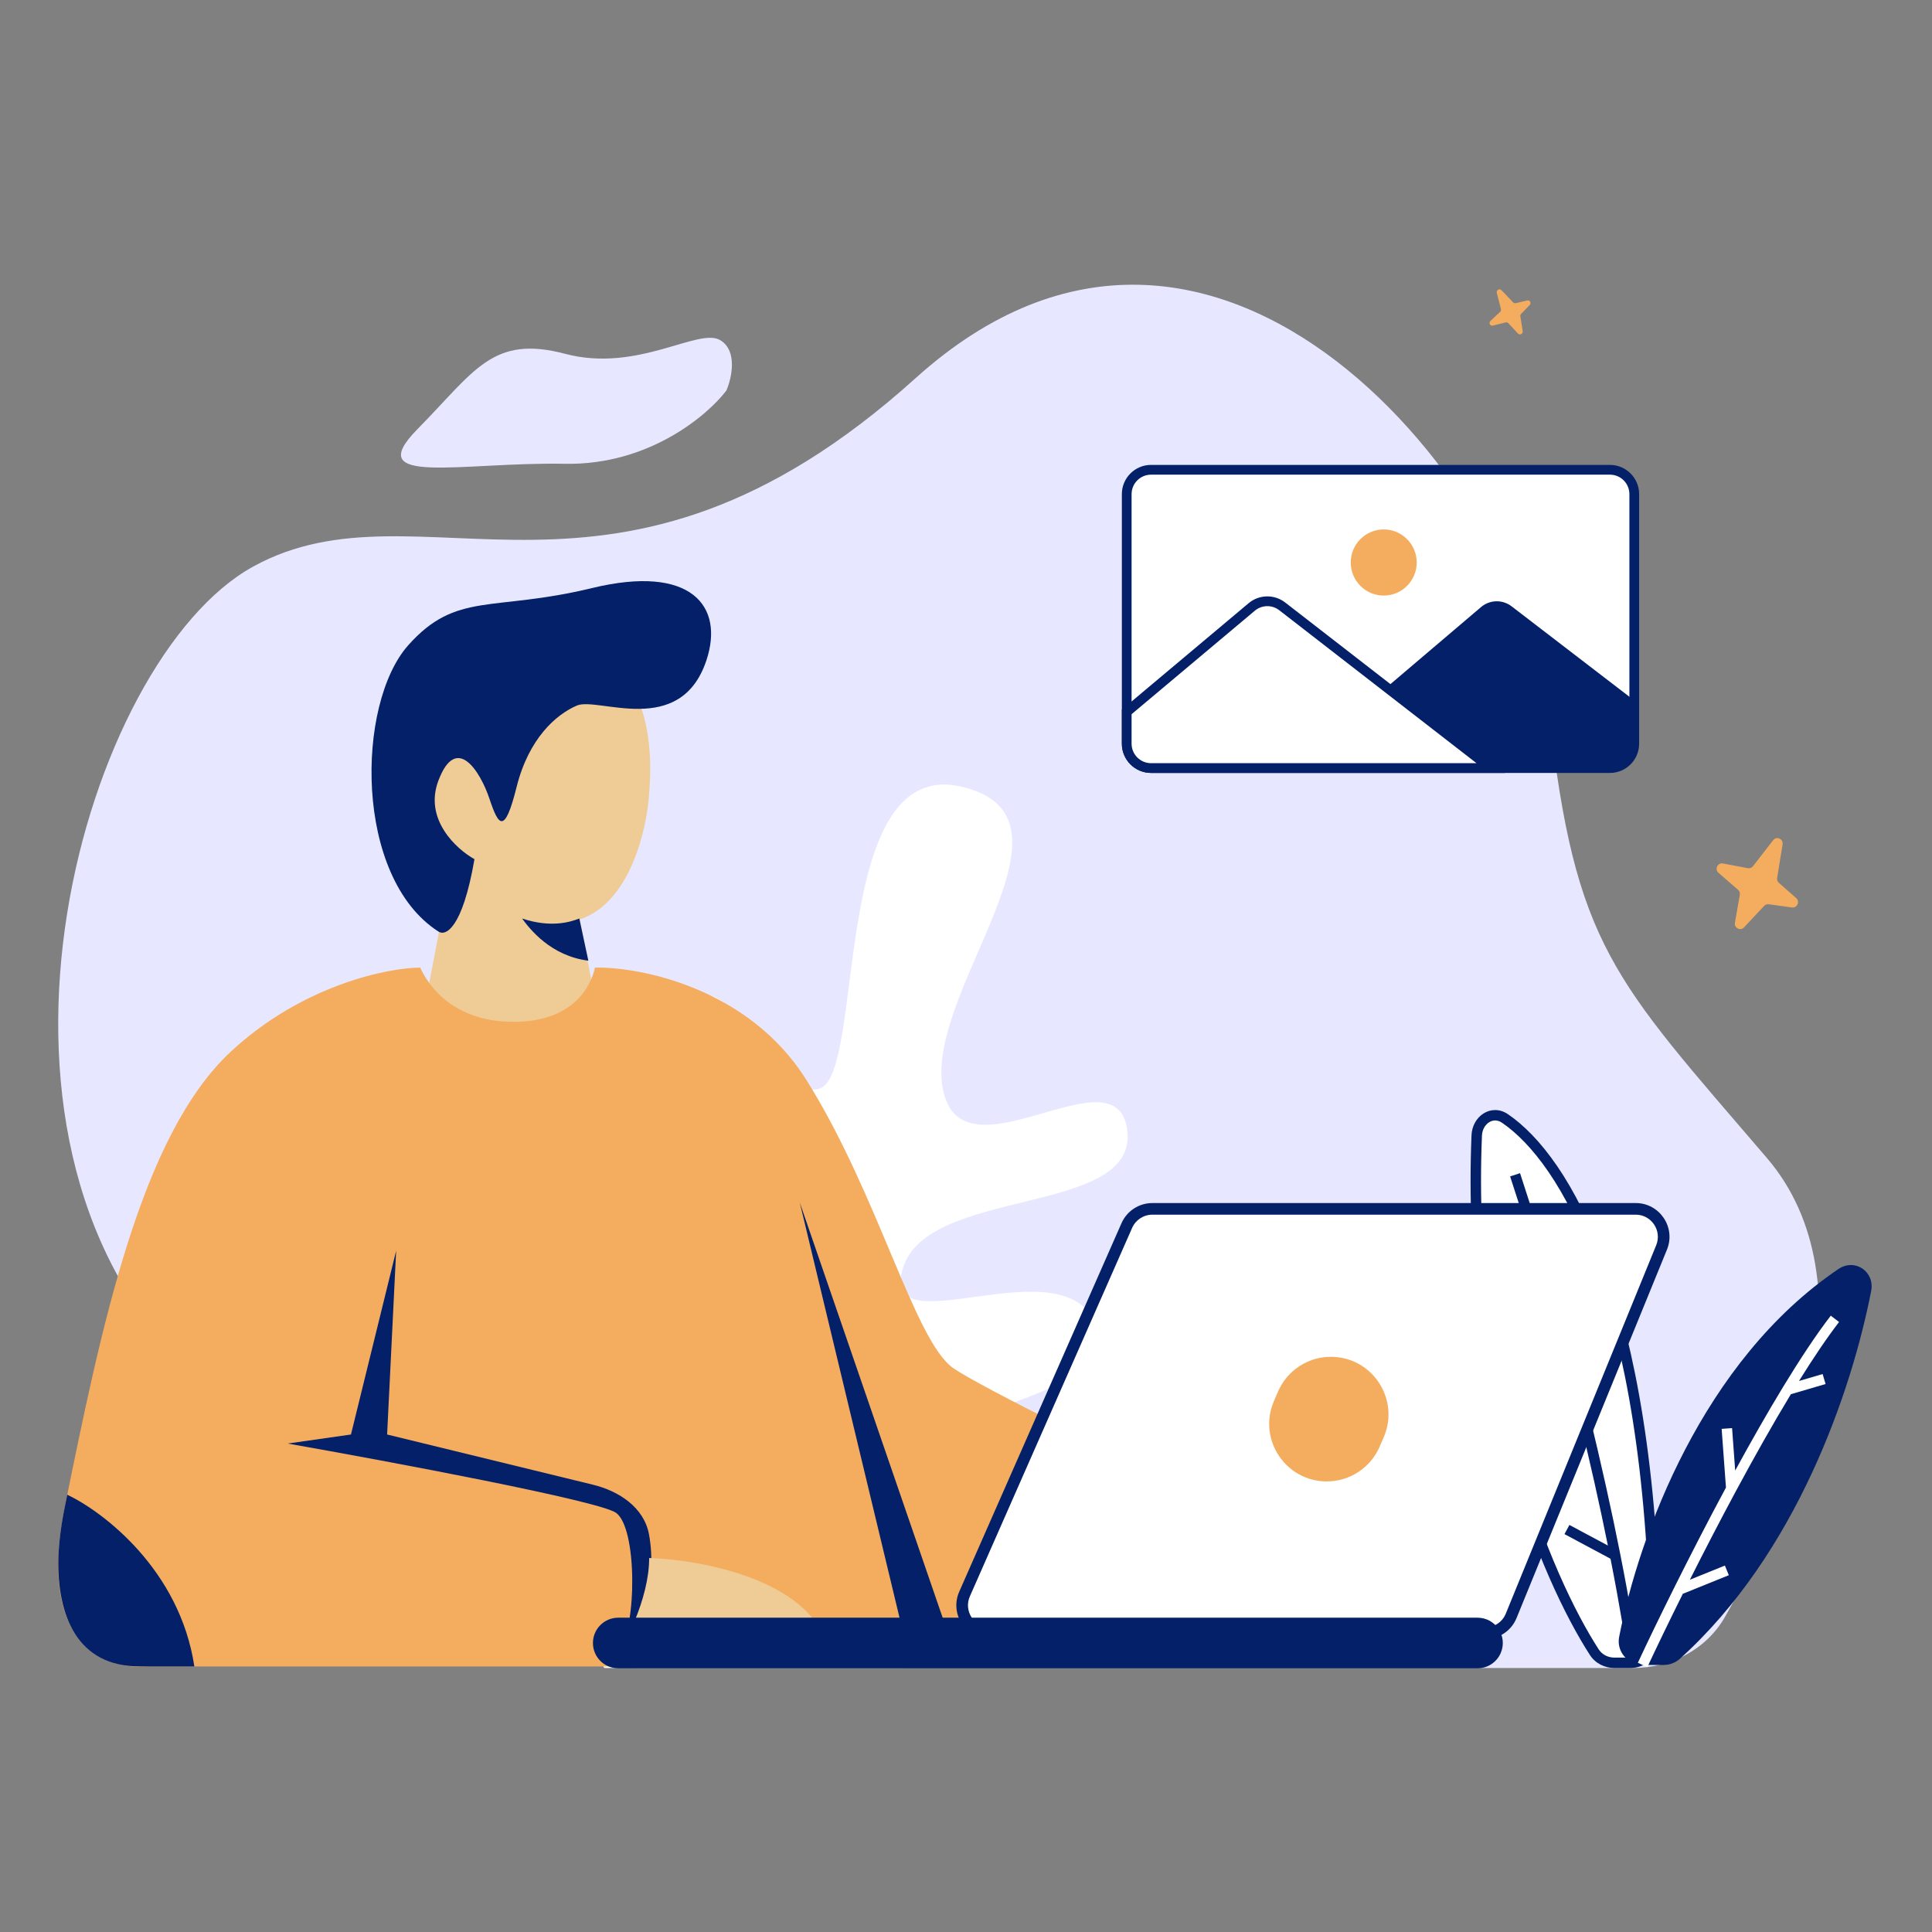
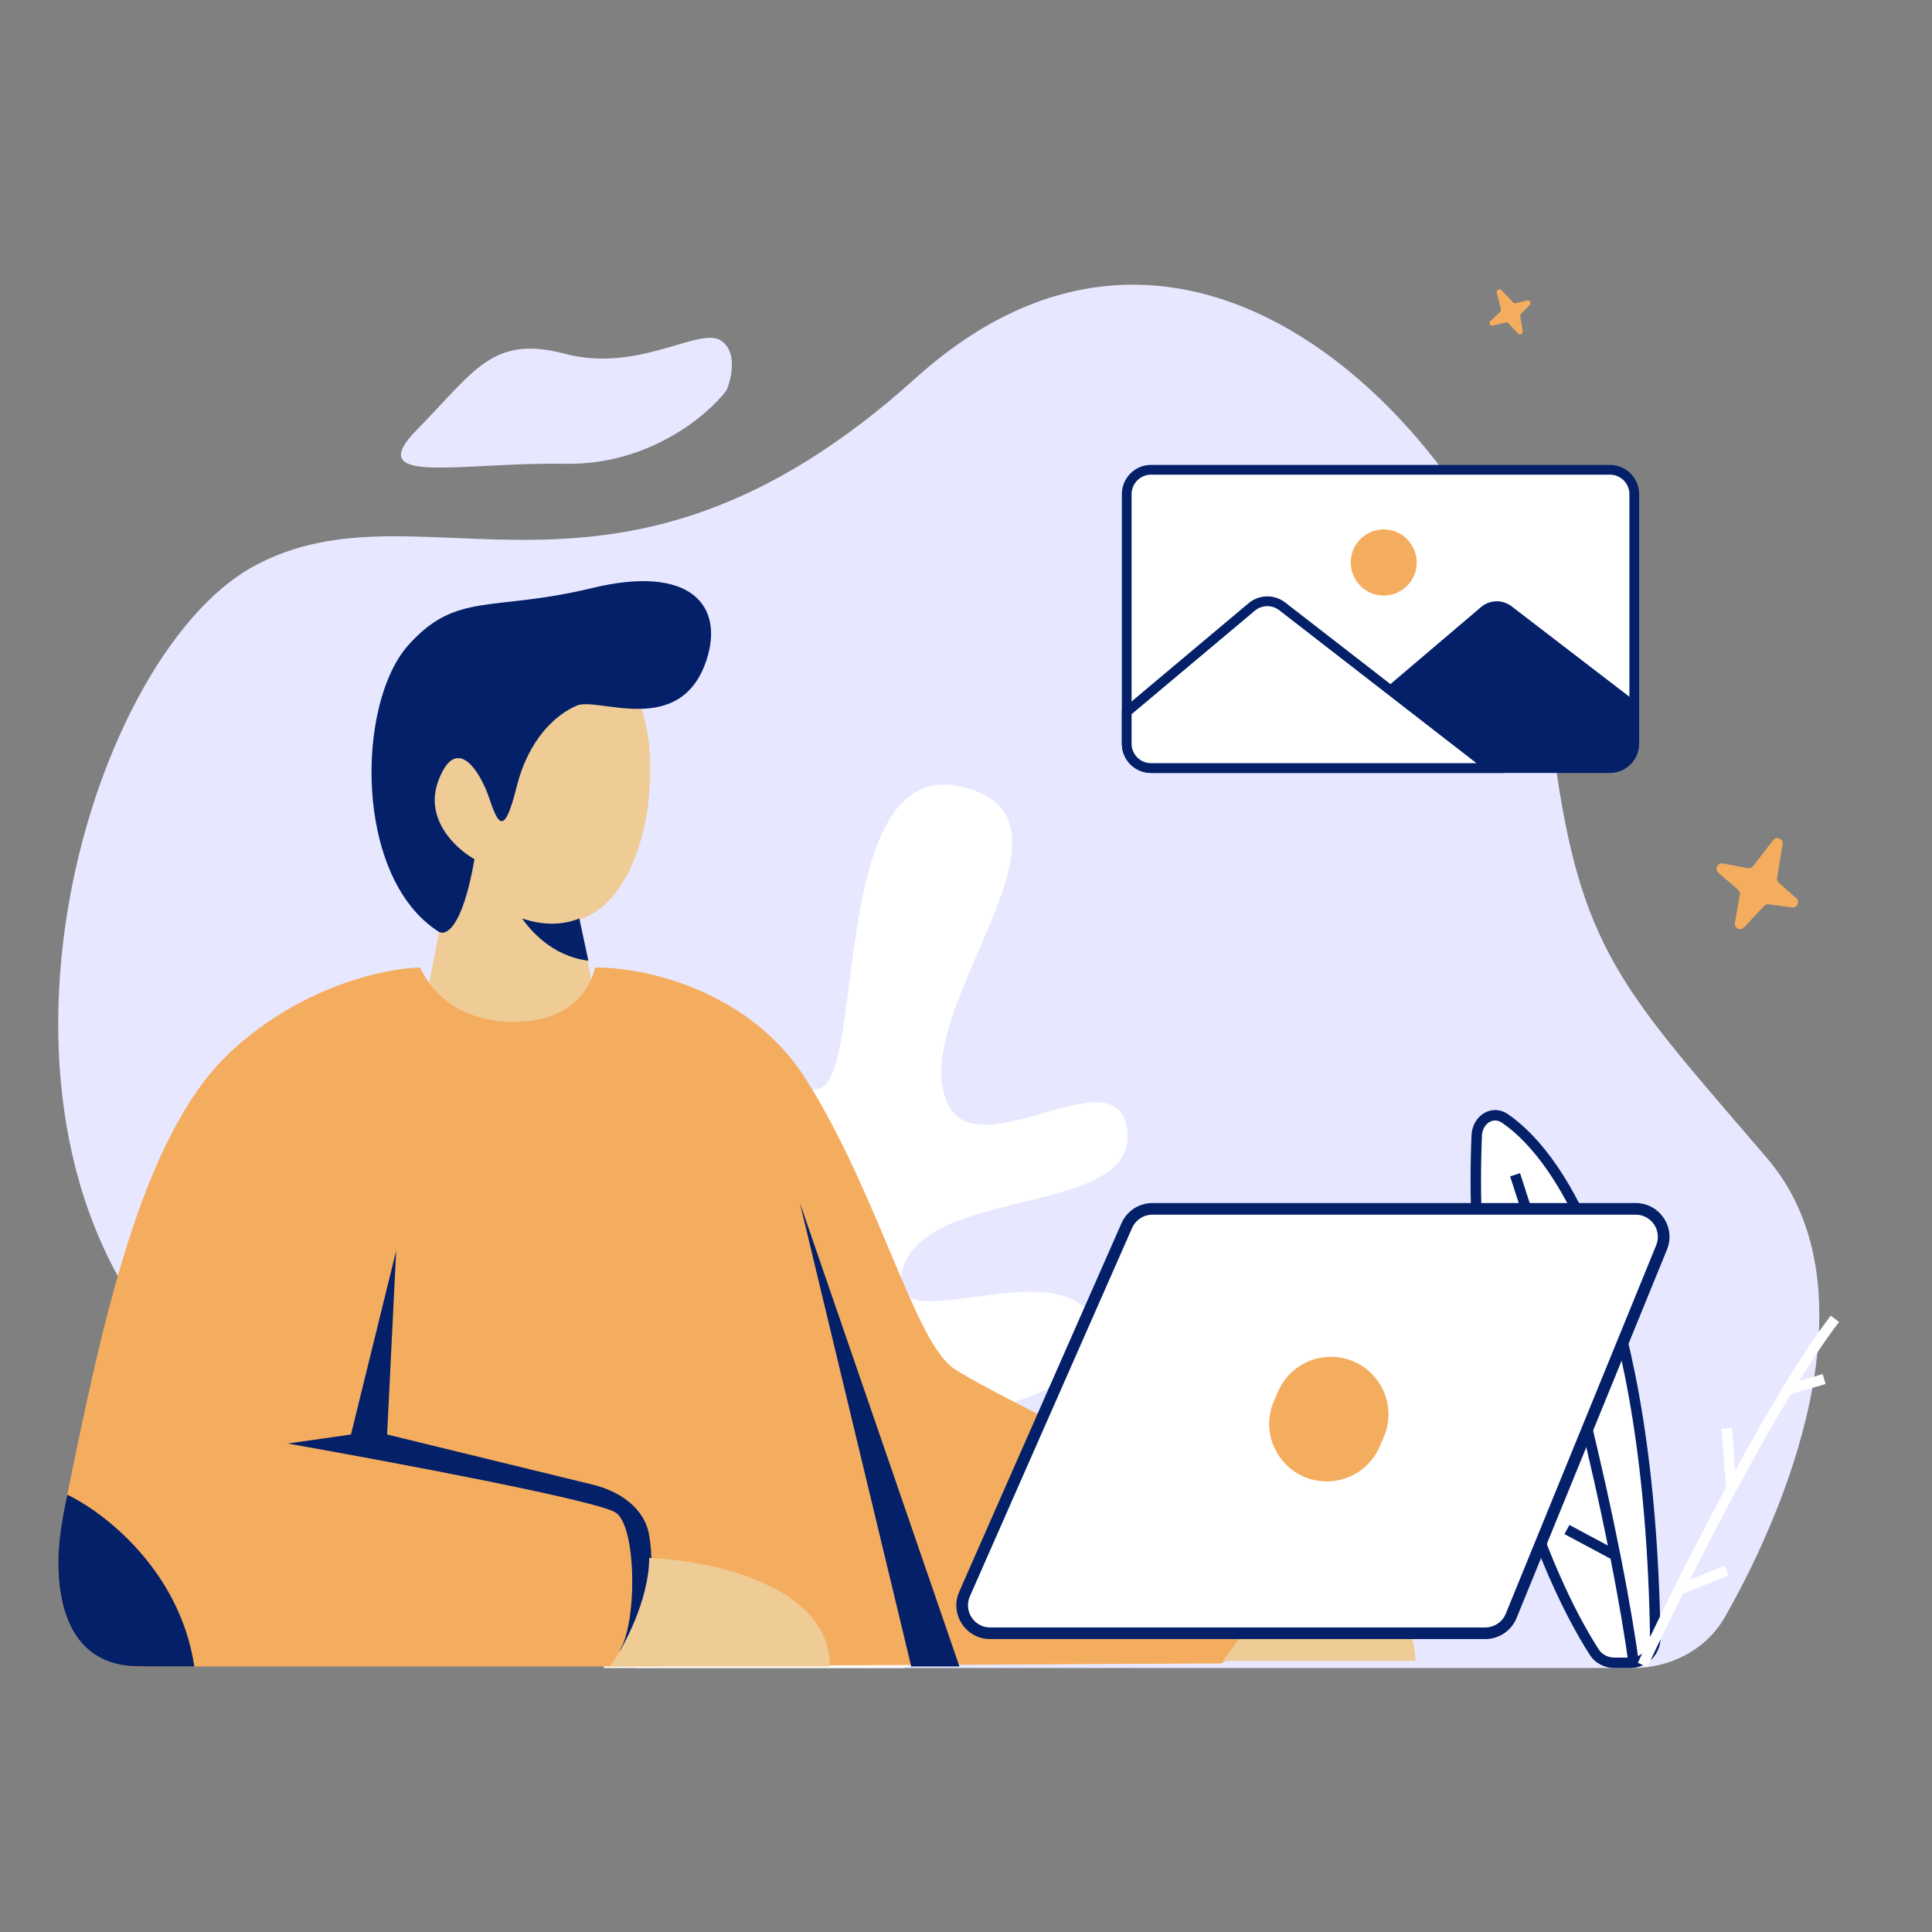
<svg xmlns="http://www.w3.org/2000/svg" width="3000" height="3000" fill="none" viewBox="0 0 3000 3000" id="man-working-on-laptop">
  <rect x="0" y="0" width="3000" height="3000" fill="#808080" stroke="none" />
  <path fill="#E7E8FF" d="M2405.15 1104.86C2445.76 1469.42 2504.41 1518.92 2743.51 1797.97C2908.22 1990.19 2790.4 2314.1 2678.64 2510.54C2649.65 2561.48 2594.15 2590.1 2535.46 2590.1H993.318C862.679 2590.1 382.229 2213.63 289.264 2122.02C-80.678 1757.46 131.362 1023.84 393.028 879.82C654.694 735.797 952.453 1010.34 1421.65 587.273C1890.84 164.204 2367.56 767.302 2405.15 1104.86Z" />
  <path fill="#E7E8FF" d="M877.48 720.174C1007 722.571 1098.44 645.277 1127.97 606.33C1136.12 587.356 1145.69 545.214 1118.81 528.437C1085.21 507.466 990.507 579.367 877.48 549.408C764.454 519.45 736.959 576.371 648.37 666.248C559.781 756.125 715.576 717.178 877.48 720.174Z" />
  <path fill="#fff" d="M938.421 2590.1H1401.82C1530.81 2542.74 1702.79 2485.91 1659.8 2376.99 1616.8 2268.07 1401.82 2414.88 1344.49 2310.69 1287.17 2206.5 1750.57 2192.3 1702.79 2059.7 1655.02 1927.1 1363.6 2097.58 1401.82 1969.72 1440.04 1841.85 1764.9 1889.21 1750.57 1756.61 1736.23 1624.01 1492.59 1841.85 1463.93 1690.31 1435.26 1538.77 1698.02 1268.83 1492.59 1221.48 1287.17 1174.12 1344.49 1666.63 1272.83 1690.31 1201.17 1713.99 1134.29 1458.26 1033.97 1571.92 933.644 1685.58 1105.63 1941.3 1033.97 2059.7 962.308 2178.09 861.984 1737.67 747.328 1941.3 655.603 2104.21 836.505 2441.71 938.421 2590.1ZM2293.05 1763.14C2276.99 2155.1 2400.39 2449.02 2475.62 2565.48 2482.47 2576.09 2494.35 2582.03 2507.02 2582.03H2531.48C2553.12 2582.03 2570.66 2564.25 2570.32 2542.72 2561.88 2017.4 2429.99 1800.13 2336.87 1736.71 2316.98 1723.16 2294.03 1739.18 2293.05 1763.14Z" />
  <path fill="#032068" fill-rule="evenodd" d="M2312.24 1742.66C2306.28 1746.45 2301.55 1753.94 2301.16 1763.46C2285.16 2153.71 2408.08 2446 2482.45 2561.12C2487.68 2569.22 2496.88 2573.95 2507.02 2573.95H2531.48C2548.58 2573.95 2562.48 2559.88 2562.2 2542.85C2558 2280.8 2523 2096.07 2477.7 1969.2C2432.36 1842.21 2376.92 1773.77 2332.28 1743.37C2325.13 1738.49 2317.95 1739.03 2312.24 1742.66ZM2303.5 1729.05C2314.48 1722.07 2328.71 1721.37 2341.45 1730.05C2389.93 1763.06 2447 1834.97 2492.99 1963.8C2539.04 2092.76 2574.2 2279.33 2578.43 2542.59C2578.85 2568.61 2557.67 2590.1 2531.48 2590.1H2507.02C2491.82 2590.1 2477.26 2582.95 2468.8 2569.85C2392.7 2452.04 2268.81 2156.49 2284.95 1762.81C2285.54 1748.37 2292.77 1735.88 2303.5 1729.05Z" clip-rule="evenodd" />
-   <path fill="#032068" d="M2854.69 1970.55C2643.97 2112.92 2545.12 2383.51 2514.21 2541.71C2509.7 2564.77 2527.93 2585.36 2551.55 2585.36H2583C2592.39 2585.36 2601.51 2582.02 2608.47 2575.76C2789.4 2412.97 2875.33 2159.75 2905.53 2004.67C2911.41 1974.47 2880.27 1953.27 2854.69 1970.55Z" />
  <path fill="#032068" fill-rule="evenodd" d="M2360.31 1821.7C2382.19 1888.02 2401.97 1953.06 2419.77 2015.64C2434.18 2066.32 2447.28 2115.39 2459.13 2162.21L2482.68 2104.92L2497.7 2111.03L2465.76 2188.72C2486.58 2272.85 2503.22 2349.08 2515.98 2413.55C2530.76 2488.18 2540.35 2547.11 2545.21 2584.33L2529.12 2586.41C2524.4 2550.25 2515.11 2493.02 2500.8 2420.41L2429.3 2382.16L2436.98 2367.94L2496.71 2399.89C2484.34 2338.68 2468.64 2267.71 2449.38 2190.03C2436.29 2137.25 2421.55 2081.38 2405.1 2023.36L2332.03 1984.92L2339.62 1970.65L2398.95 2001.87C2382.58 1945.1 2364.58 1886.43 2344.89 1826.73L2360.31 1821.7Z" clip-rule="evenodd" />
  <path fill="#fff" fill-rule="evenodd" d="M2793.46 2144.38C2815.43 2109.06 2836.51 2077.69 2855.68 2052.79L2842.8 2042.98C2819.95 2072.66 2794.65 2111.02 2768.6 2153.87C2744.15 2194.1 2718.96 2238.4 2694.39 2283.42L2689.55 2217.55L2673.37 2218.73L2680.06 2309.87C2651.36 2363.29 2623.89 2416.83 2599.9 2464.93C2577.28 2510.3 2557.76 2550.86 2543.23 2581.96L2557.94 2588.77C2572.12 2558.43 2591.09 2519 2613.07 2474.85L2684.51 2445.95L2678.4 2431L2624.01 2453C2645.88 2409.51 2670.22 2362.39 2695.48 2315.43C2723.53 2263.28 2752.7 2211.38 2780.86 2164.91L2834.76 2149.1L2830.17 2133.62L2793.46 2144.38Z" clip-rule="evenodd" />
  <path fill="#EFCB96" d="M685.309 1427.67L666.6 1525.89L685.309 1628.79C733.641 1635.03 832.176 1647.5 839.66 1647.5C847.143 1647.5 902.024 1600.73 928.528 1577.34L900.465 1427.67C979.043 1401.48 1004.92 1285.79 1008.04 1231.22C1026.75 1006.71 877.078 978.648 849.014 978.648C820.95 978.648 643.213 978.648 619.827 1165.74C601.117 1315.41 655.686 1402.72 685.309 1427.67Z" />
  <path fill="#F4AD5E" d="M231.604 2587.64H965.941L1896.72 2582.96C1954.32 2545.4 1970.44 2484.8 1970.59 2433.4C1970.72 2391.28 1940.36 2357.4 1902.43 2339.11C1751.7 2266.45 1522.93 2154 1480.44 2124.59C1419.64 2082.49 1363.51 1853.3 1251.26 1675.57C1161.45 1533.38 992.446 1500.95 923.845 1502.51C917.609 1530.57 891.104 1586.7 797.558 1586.7C704.012 1586.7 665.034 1530.57 652.562 1502.51C604.229 1502.51 470.147 1528.7 357.891 1633.47C217.67 1764.35 156.852 2063.37 100.757 2339.17L100.639 2339.74C55.737 2560.51 169.24 2593.88 231.604 2587.64Z" />
  <path fill="#032068" d="M544.982 2227.49 615.141 1942.17 601.109 2227.49 920.587 2305.41C961.608 2315.42 999.969 2340.92 1007.73 2382.43 1021.58 2456.46 993.959 2535.19 961.262 2564.25 989.326 2524.1 989.326 2372.49 956.584 2349.1 930.392 2330.39 605.787 2269.58 446.758 2241.52L544.982 2227.49ZM1241.9 1867.34 1414.96 2587.64H1489.8L1241.9 1867.34ZM736.741 1334.12C718.031 1442.64 691.527 1454.17 680.613 1446.38 549.648 1362.19 552.808 1093.2 633.84 1002.03 708.677 917.843 764.805 950.584 919.156 913.166 1073.51 875.748 1124.96 941.229 1096.89 1025.42 1056.49 1146.62 928.51 1081.55 895.769 1095.58 863.028 1109.61 820.932 1147.03 802.223 1221.87 783.514 1296.7 774.159 1282.67 760.127 1240.58 746.095 1198.48 708.677 1137.68 680.613 1212.51 658.162 1272.38 708.677 1318.53 736.741 1334.12Z" />
  <path fill="#EFCB96" d="M1288.67 2587.64C1288.67 2460.42 1100.02 2422.38 1008.03 2419.26 1008.03 2482.87 969.056 2558.02 947.229 2587.64H1288.67ZM2197.77 2579.05C2197.77 2465.96 2048.27 2441.93 1967.63 2439.16 1967.63 2495.7 1917.56 2552.71 1898.42 2579.05H2197.77Z" />
  <path fill="#032068" fill-rule="evenodd" d="M90.632 2418.81C88.421 2509.11 120.083 2587.64 216.696 2587.64H301.781C279.33 2437.97 160.575 2347.55 104.445 2321.04C103.213 2327.09 101.984 2333.14 100.757 2339.17L100.64 2339.74C94.657 2369.16 91.486 2395.41 90.632 2418.81Z" clip-rule="evenodd" />
  <path fill="#032068" d="M810.689 1426.25C854.251 1440.77 884.432 1432.3 899.557 1426.25L913.589 1491.73C855.507 1484.47 822.789 1442.88 810.689 1426.25Z" />
  <path fill="#fff" d="M1749.7 1903.05L1497.76 2475.16C1485.11 2503.88 1506.14 2536.13 1537.52 2536.13H2306.3C2323.96 2536.13 2339.86 2525.45 2346.53 2509.1L2580.1 1936.99C2591.77 1908.4 2570.74 1877.11 2539.87 1877.11H1789.46C1772.24 1877.11 1756.64 1887.28 1749.7 1903.05Z" />
  <path fill="#032068" fill-rule="evenodd" d="M1789.46 1886.13C1775.82 1886.13 1763.46 1894.2 1757.95 1906.69L1506.01 2478.8C1495.99 2501.55 1512.66 2527.1 1537.52 2527.1H2306.3C2320.29 2527.1 2332.89 2518.64 2338.17 2505.69L2571.74 1933.57C2580.99 1910.93 2564.33 1886.13 2539.87 1886.13H1789.46ZM1741.44 1899.41C1749.82 1880.37 1768.66 1868.08 1789.46 1868.08H2539.87C2577.15 1868.08 2602.55 1905.88 2588.45 1940.4L2354.89 2512.51C2346.83 2532.25 2327.62 2545.15 2306.3 2545.15H1537.52C1499.62 2545.15 1474.22 2506.21 1489.5 2471.53L1741.44 1899.41Z" clip-rule="evenodd" />
  <path fill="#F4AD5E" d="M1984.51 2160.85C1998.64 2128.08 2030.91 2106.86 2066.59 2106.86C2130.85 2106.86 2174.11 2172.63 2148.67 2231.64L2142.32 2246.34C2128.19 2279.11 2095.93 2300.33 2060.25 2300.33C1995.99 2300.33 1952.72 2234.56 1978.17 2175.55L1984.51 2160.85Z" />
-   <path fill="#032068" d="M2294.23 2590.54H960.01C938.305 2590.54 920.71 2572.95 920.71 2551.24C920.71 2529.54 938.305 2511.94 960.01 2511.94H2294.23C2322.39 2511.94 2341.41 2540.69 2330.4 2566.61C2324.24 2581.12 2310 2590.54 2294.23 2590.54Z" />
  <path fill="#fff" d="M1749.56 767.364C1749.56 746.432 1766.49 729.464 1787.37 729.464H2499.88C2520.76 729.464 2537.68 746.432 2537.68 767.364V1154.74C2537.68 1175.67 2520.76 1192.64 2499.88 1192.64H1787.37C1766.49 1192.64 1749.56 1175.67 1749.56 1154.74V767.364Z" />
  <path fill="#032068" fill-rule="evenodd" d="M1742 767.364C1742 742.246 1762.31 721.885 1787.37 721.885H2499.88C2524.93 721.885 2545.24 742.246 2545.24 767.364V1154.74C2545.24 1179.86 2524.93 1200.22 2499.88 1200.22H1787.37C1762.31 1200.22 1742 1179.86 1742 1154.74V767.364ZM1787.37 737.044C1770.66 737.044 1757.12 750.619 1757.12 767.364V1154.74C1757.12 1171.48 1770.66 1185.06 1787.37 1185.06H2499.88C2516.58 1185.06 2530.12 1171.48 2530.12 1154.74V767.364C2530.12 750.619 2516.58 737.044 2499.88 737.044H1787.37Z" clip-rule="evenodd" />
  <path fill="#032068" d="M2299.75 942.667L2108.29 1105.45V1152.02C2108.29 1172.95 2125.21 1189.91 2146.09 1189.91H2499.88C2520.75 1189.91 2537.68 1172.95 2537.68 1152.02V1087.7L2347.18 941.479C2333.06 930.64 2313.31 931.135 2299.75 942.667Z" />
  <path fill="#F4AD5E" d="M2199.86 873.446C2199.86 901.805 2176.93 924.794 2148.64 924.794C2120.36 924.794 2097.43 901.805 2097.43 873.446C2097.43 845.088 2120.36 822.099 2148.64 822.099C2176.93 822.099 2199.86 845.088 2199.86 873.446Z" />
  <path fill="#fff" d="M1943.65 942.497L1749.56 1105.45L1749.56 1154.74C1749.56 1175.67 1766.49 1192.64 1787.37 1192.64H2314.84L1991.05 941.573C1976.99 930.676 1957.27 931.06 1943.65 942.497Z" />
  <path fill="#032068" fill-rule="evenodd" d="M1986.42 947.569C1975.18 938.851 1959.4 939.158 1948.5 948.307L1757.12 1108.99L1757.12 1154.74C1757.12 1171.48 1770.66 1185.06 1787.37 1185.06H2292.7L1986.42 947.569ZM1938.79 936.685C1955.14 922.962 1978.81 922.501 1995.67 935.577L2336.97 1200.22H1787.37C1762.31 1200.22 1742 1179.86 1742 1154.74L1742 1101.91L1938.79 936.685Z" clip-rule="evenodd" />
  <path fill="#F4AD5E" d="M2753.33 1304.64 2722.06 1345.04C2720.16 1347.5 2717.06 1348.68 2714.02 1348.11L2675.38 1340.8C2667.07 1339.23 2662.05 1349.78 2668.47 1355.34L2698.84 1381.66C2701.05 1383.58 2702.1 1386.54 2701.59 1389.45L2693.97 1432.85C2692.54 1441.01 2702.49 1446.06 2708.13 1440.03L2739.33 1406.68C2741.16 1404.72 2743.81 1403.77 2746.46 1404.14L2782.56 1409.1C2790.69 1410.22 2795.3 1399.99 2789.11 1394.54L2762.27 1370.9C2760.11 1369 2759.08 1366.11 2759.54 1363.26L2768.01 1311.12C2769.39 1302.59 2758.6 1297.82 2753.33 1304.64ZM2324.22 454.78 2330.68 479.974C2331.07 481.506 2330.57 483.164 2329.39 484.27L2314.39 498.339C2311.16 501.365 2313.83 506.618 2318.07 505.578L2338.12 500.658C2339.58 500.299 2341.1 500.741 2342.1 501.821L2357.14 517.966C2359.97 521.001 2365.11 518.322 2364.45 514.155L2360.81 491.092C2360.59 489.738 2361.04 488.339 2362.01 487.336L2375.28 473.635C2378.27 470.549 2375.6 465.562 2371.49 466.539L2353.61 470.778C2352.17 471.118 2350.69 470.69 2349.69 469.646L2331.41 450.541C2328.42 447.416 2323.14 450.533 2324.22 454.78Z" />
</svg>